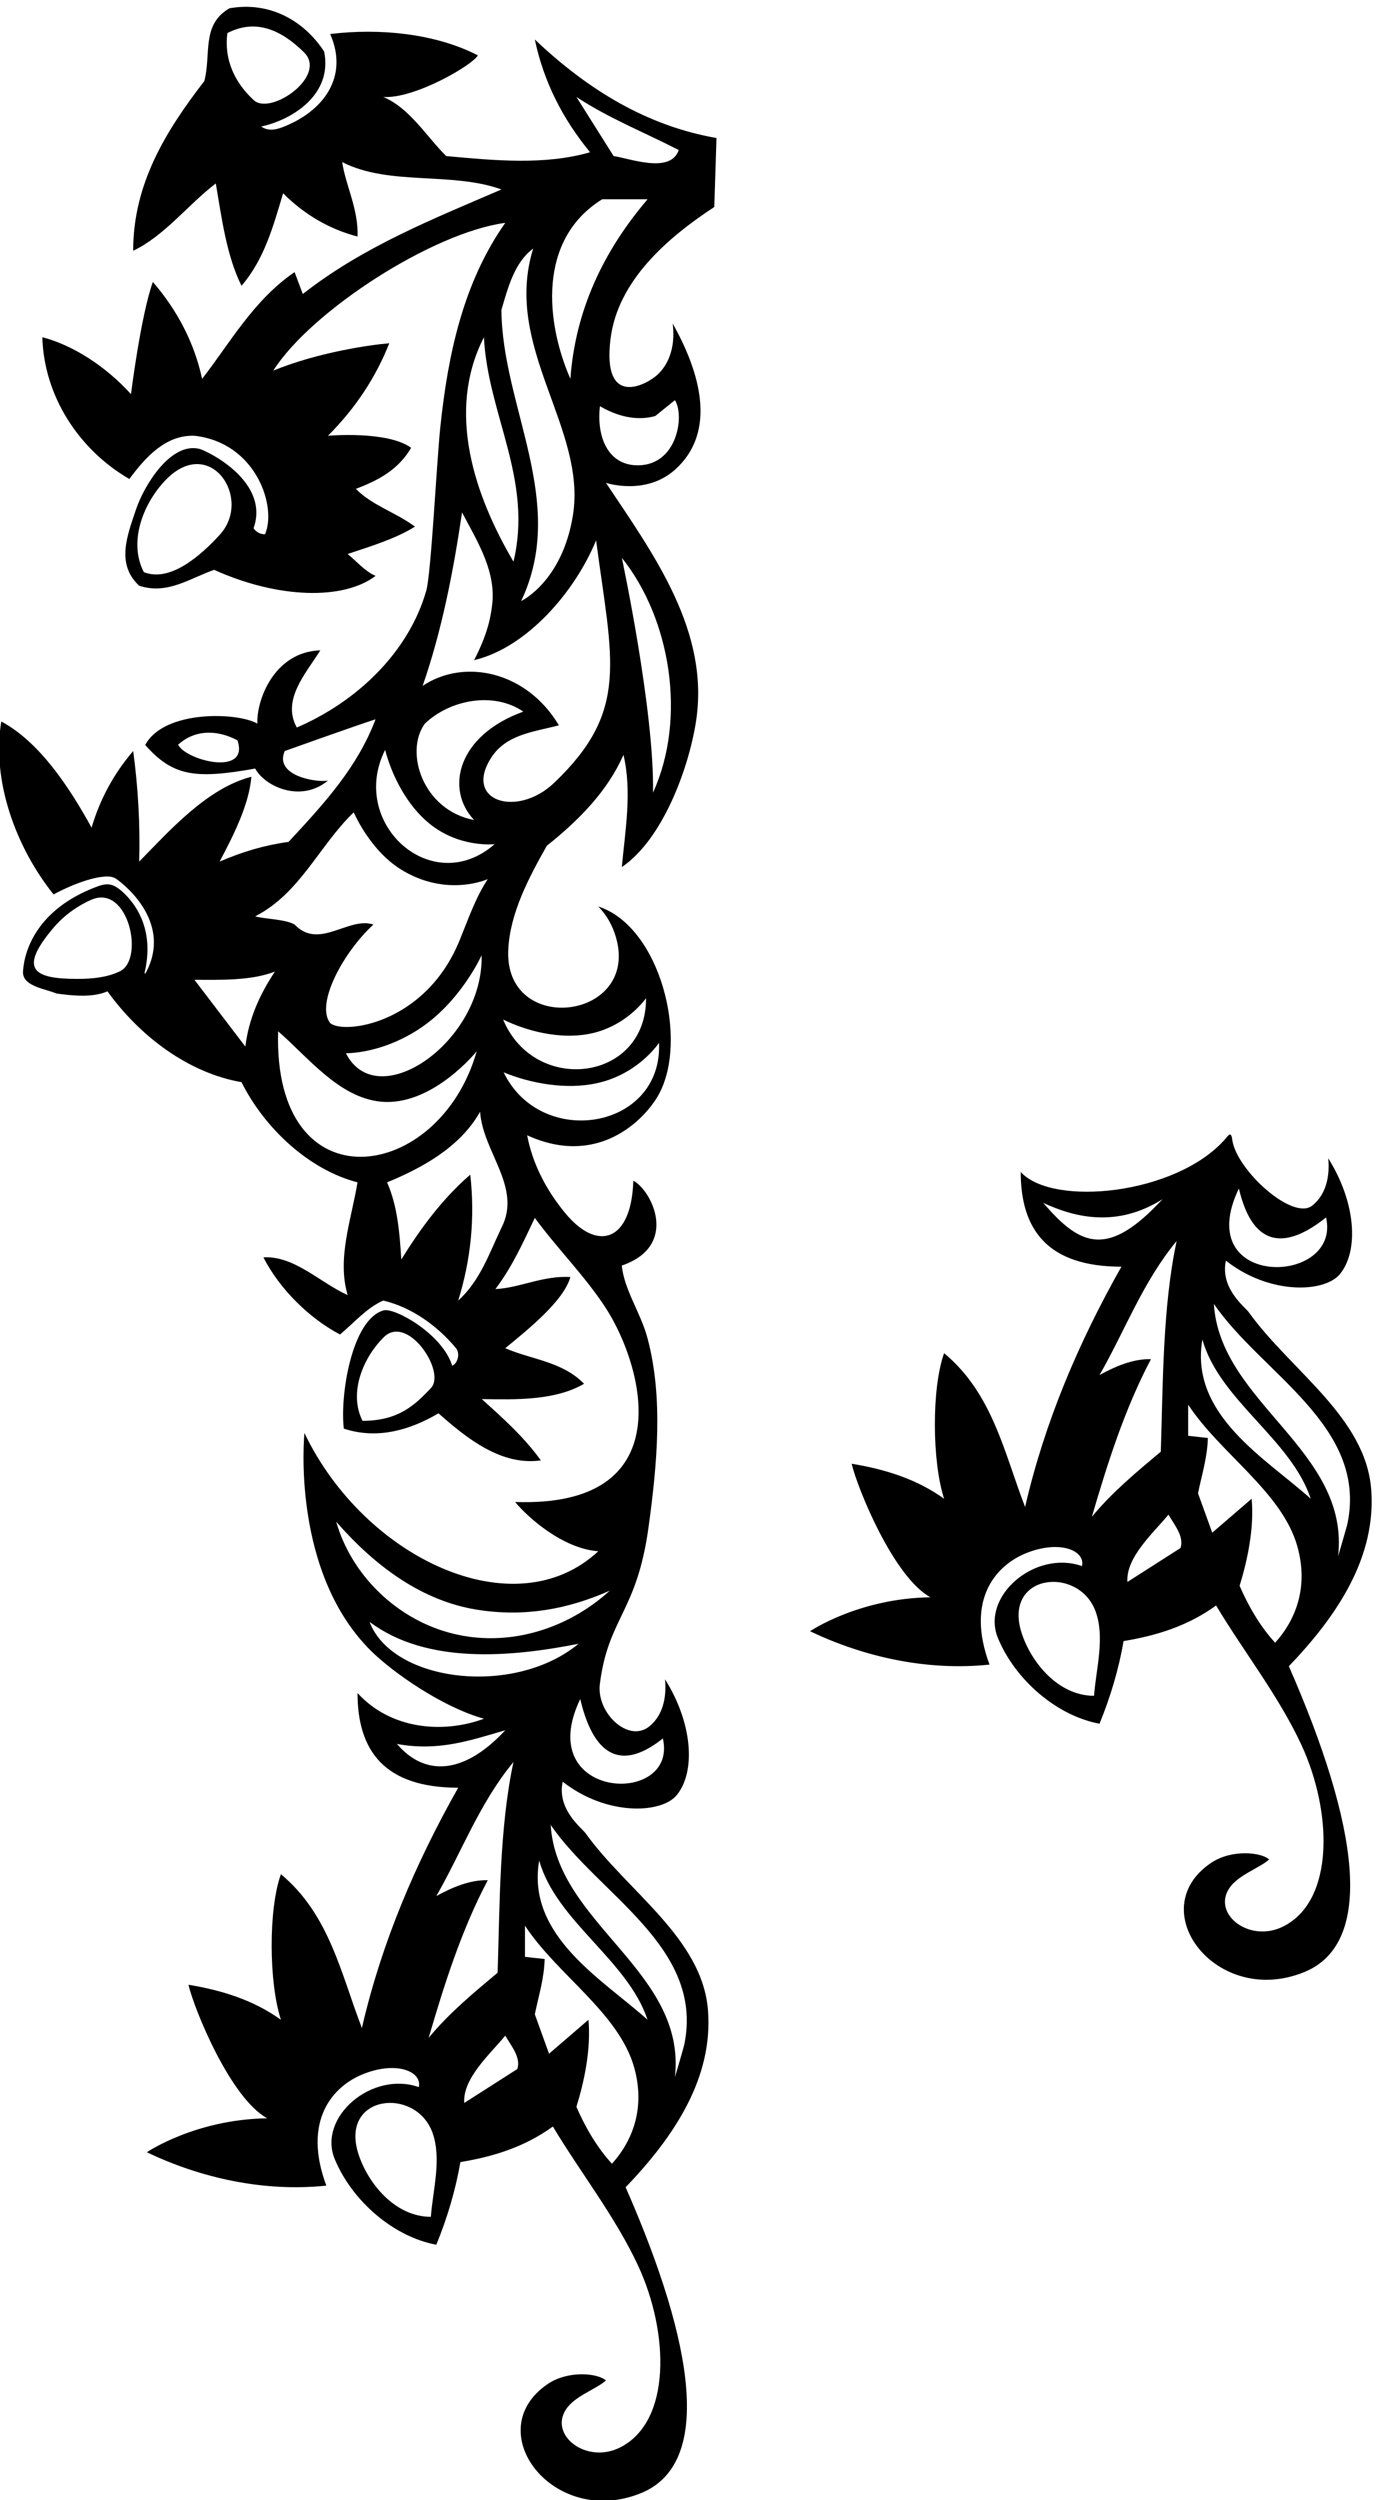
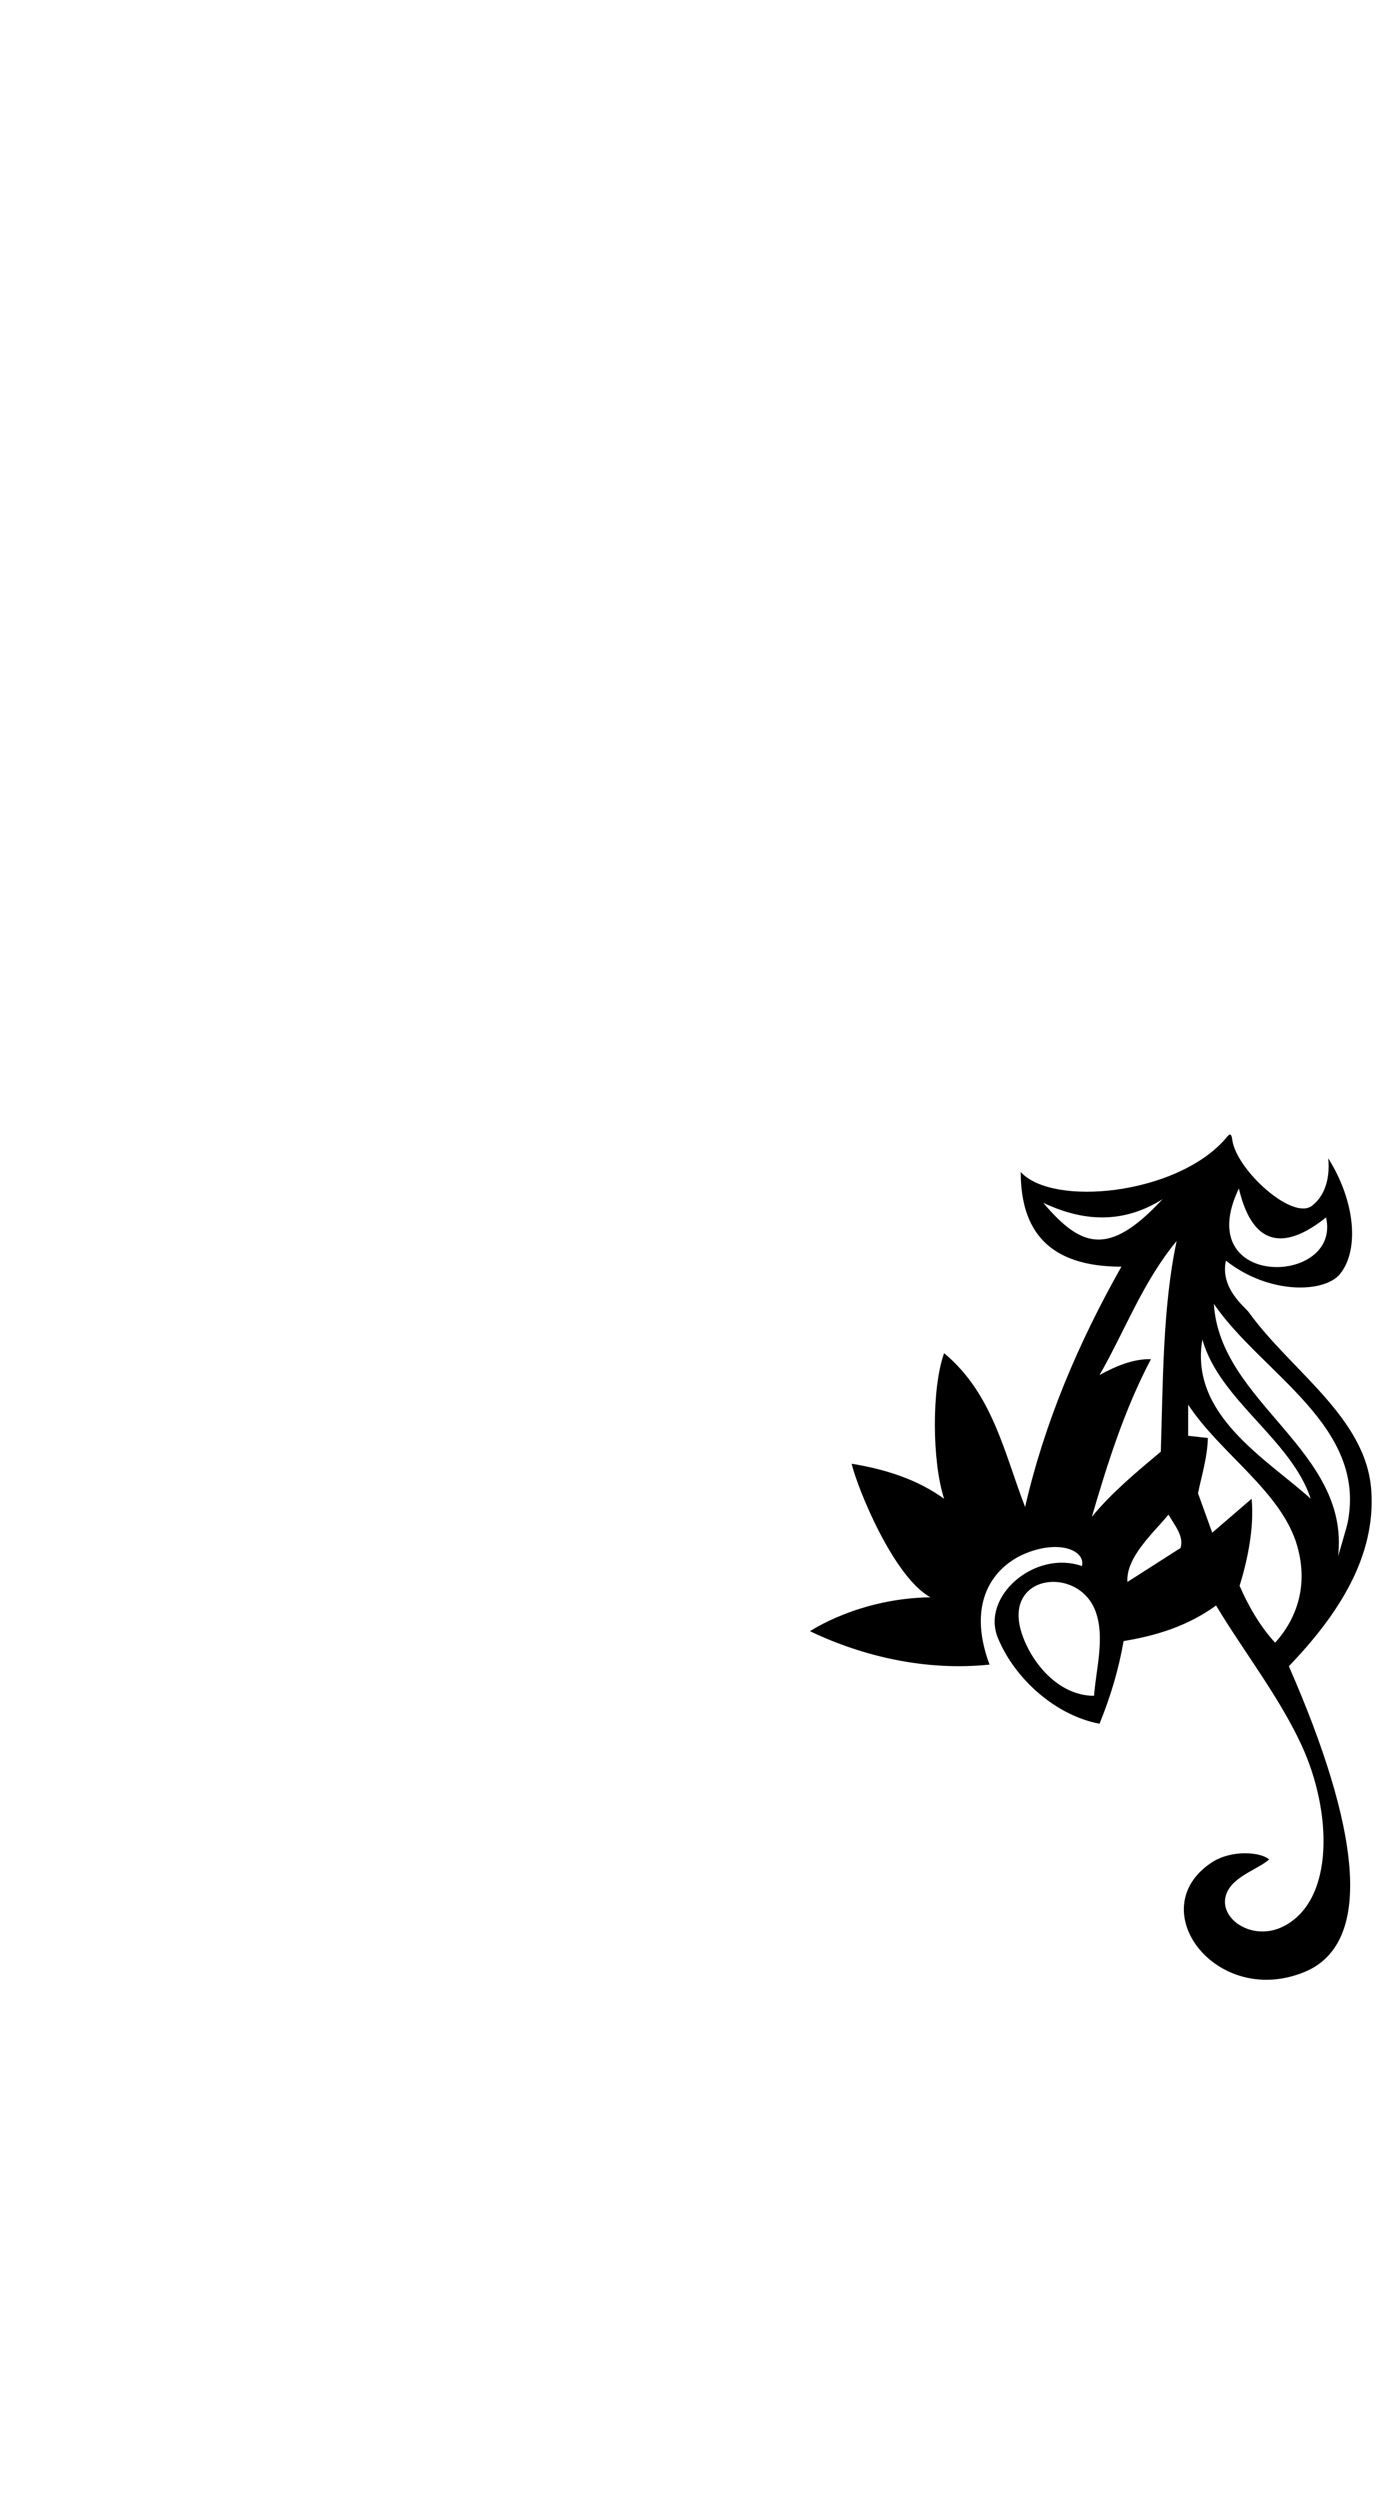
<svg xmlns="http://www.w3.org/2000/svg" version="1.1" id="svg1" width="501.662" height="911.304" viewBox="0 0 501.662 911.304">
  <defs id="defs1" />
  <g id="g1" transform="translate(-131.136,-61.586)">
-     <path id="path1" d="m 2603.53,7059.57 c -124.5,-36 -262.5,-22.5 -394.5,-10.5 -55.5,55.5 -100.5,132 -172.5,162 85.34,-5.83 244.5,87 259.5,114 -117,60 -268.5,75 -405,58.5 51.54,-116.52 -17.5,-212.34 -131.49,-255.68 -20.47,-7.78 -40.39,-10.14 -57.51,2.18 88,19.13 196.23,89.26 172.5,205.5 -57,87 -151.5,137.67 -259.5,118.5 -78,-45 -49.5,-126 -69,-199.5 -106.5,-138 -195,-282 -195,-465 85.5,40.5 150,126 226.5,184.5 16.5,-97.5 30,-199.5 70.5,-280.5 63,73.5 87,163.5 114,253.5 60,-60 129,-99 204,-118.5 3,75 -33,141 -42,204 129,-66 300,-25.5 436.5,-75 -187.5,-81 -378,-156 -544.5,-286.5 l -22.5,60 c -112.5,-76.5 -178.5,-196.5 -253.5,-292.5 -21,97.5 -67.5,187.5 -135,265.5 -33,-91.5 -60,-307.5 -60,-307.5 -69,76.5 -160.5,135 -243,156 4.5,-160.5 99,-307.5 238.5,-388.5 43.5,58.5 99,121.5 178.5,118.5 168.11,-18.68 226.51,-192.99 193.5,-270 -13.5,0 -24,6 -31.5,16.5 45.87,129.09 -128.55,212.86 -148.94,217.72 -78.54,18.69 -151.15,-100.38 -173.17,-165.85 -24.62,-73.21 -55.18,-150.06 8.61,-209.37 78,-25.5 139.5,21 205.5,43.5 176.5,-79.43 354.78,-83.24 442.5,-16.5 -28.5,12 -51,39 -76.5,60 63,21 132,42 184.5,75 -52.5,39 -118.5,58.5 -162,103.5 59.34,22.5 115.5,51 151.5,112.5 -65.33,47.5 -228,33 -228,33 76.5,76.5 132,162 168,253.5 -54,-4.5 -195.66,-25 -318,-75 103.85,163.19 435.66,378.09 636,405 -114.38,-162.55 -156.95,-357.99 -177.99,-559.37 -10.41,-99.68 -25.14,-401.68 -38.57,-448.68 -48.77,-170.7 -192.63,-305.56 -354.94,-374.95 -42,76.5 25.5,148.5 64.5,211.5 -129.28,-4.31 -175.82,-141.19 -172.5,-201 -51.83,31.1 -255.66,38.95 -307.5,-58.5 75,-84 133.67,-94.83 301.5,-64.5 25.14,-47.76 123.76,-95.57 199.5,-33 -29.9,-5.98 -148.31,12.43 -118.5,81 0,0 196.5,70.33 249,87 -49.5,-130.5 -138,-228 -238.5,-336 -66,-9 -125.66,-26.83 -189,-54 39,73.5 81,157.5 87,232.5 -121.5,-31.5 -223.5,-147 -307.5,-232.5 3,97.5 -3,205.5 -16.5,303 -54,-63 -91.5,-133.5 -114,-210 -58.5,106.5 -141,234 -247.499,291 -27,-162 39.839,-345 143.339,-474 57.96,31.63 143.77,62.49 171.27,43.06 31.97,-22.6 152.17,-124.21 82.2,-256.79 -2.09,-3.95 -4.74,-4.05 -3.83,-0.18 25.6,109.57 -17.49,178.87 -54.38,215.14 -34.1,33.54 -50.8,30.35 -84.49,17.06 -151.76,-59.87 -190.48,-166.03 -194.56,-228.91 -2.65,-40.78 58.48,-47.24 91.95,-60.88 42,-6 99,-12 139.5,6 90,-124.5 222,-223.5 367.5,-249 63,-126 184.5,-240 318,-274.5 -16.5,-100.5 -57,-208.5 -27,-309 -76.5,34.5 -145.5,108 -231,103.5 43.5,-85.5 124.5,-166.5 210,-211.5 37.34,31 73.5,73.5 118.5,93 76.5,-18 147,-67.5 199.5,-130.5 12,-15 4.5,-42 -10.5,-48 -26.51,86.78 -157.71,159.94 -187.91,151.58 -87.43,-24.2 -120.11,-233.68 -109.09,-324.08 91.5,-30 180,-4.5 259.5,42 81,-72 174,-144 280.5,-129 -45,63 -105,117 -162,168 93,-1.5 201,-4.5 280.51,42 -60.01,61.5 -144.01,66 -216.01,97.5 66,54 160.5,130.5 178.5,195 -75,4.5 -139.5,-30 -205.5,-33 46.5,61.5 76.5,129 108,195 61.92,-84.33 139.03,-161.07 194.57,-246.97 104.6,-161.77 208.17,-547.56 -248.57,-531.53 34.5,-42 130.67,-128 228,-135 -228.68,-213.18 -640.53,-20.15 -805.5,324 0,0 -39.3,-385.76 189.05,-603.35 55.74,-53.11 185.95,-146.65 302.95,-179.65 -114,-42 -256.5,-28.5 -346.5,70.5 0,-158.22 73.78,-259.5 276,-259.5 -117,-207 -210,-424.5 -264,-658.5 -57,147 -88.5,310.5 -222,421.5 -34.5,-96 -33.16,-297.17 0,-399 -75,54 -162,81 -253.5,96 16.5,-69 115.17,-310.83 216,-366 -197.33,-2.83 -330,-93 -330,-93 147,-70.5 321,-109.5 492,-91.5 -65.99,177.36 16.7,271.98 101.06,305.69 91.77,36.67 161.92,6.94 152.44,-35.69 -128.8,45.2 -277.65,-82.65 -230.55,-197.01 47.25,-114.74 161.28,-213.32 278.55,-234.99 30,73.5 52.5,148.5 66,226.5 91.5,15 177,42 253.5,97.5 74.73,-124.8 172.4,-248.81 234.3,-382.8 83.84,-181.47 91.6,-425.278 -49.97,-496.739 -91.89,-46.386 -195.12,32.918 -148.4,104.242 24.22,36.965 81.77,54.7 109.58,79.297 -22.25,20.219 -103.76,28.438 -159.99,-9.922 -188.7,-128.707 16.12,-396.886 256.4,-298.632 194.57,79.558 149.67,400.214 -42.42,838.054 135.23,140.94 239.57,300.87 225.8,483.99 -14.92,198.48 -220.36,325.79 -335.77,486.34 -10.14,14.11 -79.12,65.32 -62.53,141.17 119.08,-94 271.28,-88.63 313.33,-35.89 51.93,65.13 42.19,197.25 -32.83,316.39 6.15,-66.93 -16.26,-108.31 -44.55,-130.07 -57.27,-44.04 -144.04,38.79 -134.14,117.33 22.98,182.32 101.34,195.62 133.49,430 23.43,170.81 40.73,354.33 -2.8,517.24 -17.99,69 -64.5,133.5 -70.49,199.5 158.17,54.23 81.87,206.38 31.5,232.5 -4.88,-165.77 -97.16,-196.52 -185.95,-89.62 -54.07,65.1 -90.82,138.2 -105.06,214.12 194.06,-88.94 322.09,42.58 360.01,110.52 83.73,150.01 5.17,461.5 -165.01,516.48 24,-24.75 39.38,-53.25 48.38,-84.37 65.68,-227.18 -305.64,-272.4 -295.22,-34.84 4.44,101.13 57.65,200.54 105.84,285.71 88.5,70.5 166.5,150 210,249 24,-100.5 4.51,-208.5 -4.49,-307.5 109.55,74.02 181.53,263.72 202.84,395.81 40.23,249.31 -115.53,460.97 -246.34,657.19 0,0 109.41,-36.56 190.6,37.18 102.24,92.88 82.16,239.73 -7.61,399.32 8.43,-69.07 -13.94,-114.23 -41.75,-140.15 -30.8,-28.7 -152.33,-92.63 -128.69,98.25 19.68,158.94 155.09,276.51 284.44,361.4 l 6,189 c -189,33 -351,130.5 -498,270 24,-114 75,-216 151.5,-309 z m -994.24,326.55 c 78.66,40.85 149.46,7.29 210.08,-52.8 65.31,-64.75 -90.97,-173.45 -137.31,-131.34 -50.72,46.09 -82.72,109.7 -72.77,184.14 z m -21.2,-1375.23 c -51.51,-56.09 -135.21,-130.87 -207.92,-101.98 -44.91,87.59 3.09,195.72 62.79,255.31 120.35,120.13 236.17,-54.2 145.13,-153.33 z m -113.8,-574.87 c 73.79,66.37 162.74,11.55 162.74,11.55 33.22,-99.64 -141.83,-54.87 -162.74,-11.55 z m -159.43,-620.96 c -35.05,-16.97 -75.4,-20.92 -116.3,-20.95 -123.08,-0.11 -161.48,26.95 -66.47,139.53 29.13,34.51 67.5,61.54 104.3,77.42 101.69,43.88 146.3,-163.17 78.47,-196 z m 852.73,-1141.82 c -46.76,-50.11 -91.71,-90.03 -187.86,-90.29 -39.78,79.15 4.18,176.12 58.34,229.32 65.49,64.35 170.98,-94.6 129.52,-139.03 z m -93.56,-975.67 c 112.5,-21 199.5,9 297,37.5 -111.59,-120.52 -219.4,-128.48 -297,-37.5 z m 93,-1296 c -98.43,0 -172.76,92.04 -198.55,172.35 -52,161.9 155.97,185.44 202.65,59.21 26.42,-71.43 1.33,-158.25 -4.1,-231.56 z m -6,490.5 c 43.5,148.5 90,295.5 162,432 -48,1.5 -97.5,-19.5 -141,-43.5 70.5,123 118.5,255 211.5,367.5 -39,-181.5 -37.5,-396 -43.5,-577.5 -64.5,-54 -133.5,-111 -189,-178.5 z m 243,-85.5 -145.5,-93 c -4.5,67.5 70.5,133.5 112.5,184.5 16.5,-28.5 43.5,-60 33,-91.5 z m 259.5,-259.5 c -40.49,43.5 -73.5,100.5 -97.5,156 21.01,67.5 40.5,157.5 33,238.5 l -108,-93 -39,108 c 10.5,51 25.5,97.5 27,151.5 l -54,6 v 85.5 c 87.34,-133.84 257.86,-239.37 299.52,-389.23 29.69,-106.81 -1.39,-197.01 -61.02,-263.27 z m -199.5,831 c 46.5,-166.5 243.01,-273 297,-436.5 -121.49,109.5 -333,229.5 -297,436.5 z m 398.02,-502.82 c -2.44,-12.13 -26.02,-91.18 -26.02,-91.18 33,291 -324,420 -340.5,691.5 130.56,-190.82 420.31,-333.61 366.52,-600.32 z m -863.02,1156.82 c 157.5,-118.5 391.5,-96 573.01,-60 -177.06,-146.14 -510.4,-105.48 -573.01,60 z m 804.01,-319.5 c 42.8,-188.34 -359.81,-169.71 -226.51,108 40.69,-172.94 124.76,-189.39 226.51,-108 z m -603.26,295.06 c -137.65,43.91 -252.26,158.99 -292.25,298.94 107.97,-123.69 235.71,-216.61 384.25,-240.89 132.76,-21.7 252.97,1.87 365.75,51.89 -117.71,-107.76 -291.51,-162.96 -457.75,-109.94 z m 247.75,3787.94 c -84.09,-270.56 147.7,-491.61 108.85,-731.54 -29.44,-181.8 -141.85,-234.46 -141.85,-234.46 129,271.5 -52.5,532.5 -54,798 18,61.5 36,130.5 87,168 z m -135,-243 c 10.5,-211.5 135,-390 81,-615 -105,178.5 -186,409.5 -81,615 z m -27,-1323 c -140.25,26.46 -191.58,186.2 -135,264 69,66 189,88.5 270,33 -180.3,-64.91 -215.19,-212.09 -135,-297 z m -243.86,192.23 c 18.57,-71.28 60.15,-152.57 121.98,-202.57 82.82,-66.97 178.22,-55.88 178.22,-55.88 -172.23,-150.35 -400.99,57.44 -300.2,258.45 z m -86.14,-171.23 c 25.97,-56.27 70.67,-119.56 127.92,-155.53 126.19,-79.29 239.58,-27.47 239.58,-27.47 -33.76,-51.28 -53.98,-111.16 -77.59,-168.77 -94.12,-229.7 -318.47,-257.28 -354.41,-225.73 -40.5,52.5 35.5,193.5 118.5,270 -69,22.5 -148.5,-70.5 -216,0 -25.5,15 -84,15 -108,22.5 123,63 174,192 270,285 z m 350.66,-391.59 c 5.79,-236.82 -285.59,-438.58 -371.94,-268.7 63.59,1.31 148.49,25.94 222.73,82.18 99.43,75.33 149.21,186.52 149.21,186.52 z m -647.66,-250.41 -139.5,183 c 69,0 154.5,-3 220.5,22.5 -42,-63 -72,-130.5 -81,-205.5 z m 89.83,41.93 c 82.22,-71.07 166.07,-180.92 280.45,-192.71 141.47,-14.59 263.97,138.03 263.97,138.03 -102.71,-361.91 -558.66,-427.64 -544.42,54.68 z m 612.17,-538.43 c -33,-69 -58.5,-145.5 -118.5,-199.5 34.5,111 46.5,226.5 33,345 -78,-67.5 -138,-150 -189,-232.5 -4.5,73.5 -10.5,147 -39,211.5 91.5,37.5 199.5,94.5 255,193.5 7.5,-111 115.5,-207 58.5,-318 z m 432,507 c 10.35,-238.03 -323.51,-292.8 -426,-81 73.53,-30.46 171.33,-48.42 256.32,-29.66 113.83,25.12 169.68,110.66 169.68,110.66 z m -194.38,23.8 c 104.81,18.98 158.71,98.47 158.71,98.47 1.39,-228.62 -305.36,-266.17 -391.78,-58.56 66.12,-32.49 154.82,-54.09 233.07,-39.91 z m 177.88,661.7 c 4,225 -85.49,643.5 -85.49,643.5 133.49,-166.5 178.49,-439.5 85.49,-643.5 z m -271.67,26.23 c -100.76,-95.8 -250.15,-50.36 -170.83,71.27 42,63 117,69 184.5,87 -88.69,148.77 -260.3,184.23 -373.5,108 52.5,151.5 84,312 108,475.5 42,-80.06 96.64,-164.72 81.5,-261 -2.16,-13.76 -6.5,-63.5 -48.5,-144 145.5,34.5 277.51,189 334.5,328.5 43.41,-330.58 93.17,-466.69 -115.67,-665.27 z m 277.68,1005.77 53.99,43.5 c 26.85,-41.17 7.49,-178.5 -102,-178.5 -80.28,0 -113.38,76.33 -103.49,162 43.49,-25.5 97.5,-42 151.5,-27 z m -232.51,102 c -66.99,153.13 -91.5,381.2 87,492 h 124.5 c -121.49,-142.5 -197.99,-304.5 -211.5,-492 z m 118.51,610.5 -102.01,162 c 88.51,-58.5 187.5,-97.5 280.5,-145.5 -22.5,-66 -133.49,-23 -178.49,-16.5" style="fill:#000000;fill-opacity:1;fill-rule:nonzero;stroke:none" transform="matrix(0.133,0,0,-0.133,0,1056)" />
    <path id="path2" d="m 4744.77,3394.43 c -14.92,198.48 -220.36,325.78 -335.78,486.34 -10.14,14.11 -79.11,65.32 -62.52,141.17 119.07,-94 271.28,-88.63 313.33,-35.89 51.92,65.13 42.18,197.25 -32.83,316.39 6.15,-66.93 -16.27,-108.31 -44.55,-130.06 -53.7,-41.3 -207.65,98.5 -218.53,180.85 -3.36,25.41 -10.85,11.68 -20.4,0.88 -134.03,-151.5 -471.87,-185.59 -559.52,-89.17 0,-158.22 73.78,-259.5 276,-259.5 -117,-207 -210,-424.5 -264,-658.5 -57,147 -88.5,310.5 -222,421.5 -34.5,-96 -33.17,-297.17 0,-399 -75,54 -162,81 -253.5,96 16.5,-69 115.17,-310.83 216,-366 -197.33,-2.83 -330,-93 -330,-93 147,-70.5 321,-109.5 492,-91.5 -65.99,177.36 16.7,271.98 101.06,305.69 91.77,36.67 161.91,6.94 152.44,-35.69 -128.81,45.2 -277.65,-82.65 -230.56,-197.01 47.26,-114.73 161.28,-213.32 278.56,-234.99 30,73.5 52.5,148.5 66,226.5 91.5,15 177,42 253.5,97.5 74.73,-124.8 172.4,-248.81 234.3,-382.8 83.83,-181.48 91.59,-425.28 -49.97,-496.74 -91.89,-46.38 -195.13,32.92 -148.4,104.24 24.22,36.97 81.76,54.7 109.57,79.3 -22.24,20.22 -103.76,28.44 -159.99,-9.92 -188.69,-128.71 16.12,-396.89 256.41,-298.64 194.57,79.57 149.66,400.22 -42.42,838.06 135.23,140.94 239.56,300.87 225.8,483.99 z m -362.8,825.26 c 40.69,-172.94 137.25,-160.65 239,-79.25 42.8,-188.34 -372.31,-198.47 -239,79.25 z m 298.02,-916.57 c -2.45,-12.13 -26.02,-91.18 -26.02,-91.18 33,291 -324,420 -340.5,691.5 130.56,-190.82 420.31,-333.61 366.52,-600.32 z m -398.02,502.82 c 46.5,-166.5 243,-273 297,-436.5 -121.5,109.5 -333,229.5 -297,436.5 z m -436.25,374.5 c 90,-42.25 204.5,-67.25 327,10 -149.61,-161.58 -224.72,-129.92 -327,-10 z m 139.25,-1351 c -98.43,0 -172.77,92.04 -198.56,172.35 -52,161.91 155.97,185.44 202.66,59.21 26.41,-71.43 1.33,-158.25 -4.1,-231.56 z m -6,490.5 c 43.5,148.5 90,295.5 162,432 -48,1.5 -97.5,-19.5 -141,-43.5 70.5,123 118.5,255 211.5,367.5 -39,-181.5 -37.5,-396 -43.5,-577.5 -64.5,-54 -133.5,-111 -189,-178.5 z m 243,-85.5 -145.5,-93 c -4.5,67.5 70.5,133.5 112.5,184.5 16.5,-28.5 43.5,-60 33,-91.5 z m 162,-103.5 c 21,67.5 40.5,157.5 33,238.5 l -108,-93 -39,108 c 10.5,51 25.5,97.5 27,151.5 l -54,6 v 85.5 c 87.33,-133.83 257.85,-239.37 299.51,-389.23 29.7,-106.82 -1.38,-197.01 -61.01,-263.27 -40.5,43.5 -73.5,100.5 -97.5,156" style="fill:#000000;fill-opacity:1;fill-rule:nonzero;stroke:none" transform="matrix(0.133,0,0,-0.133,0,1056)" />
  </g>
</svg>